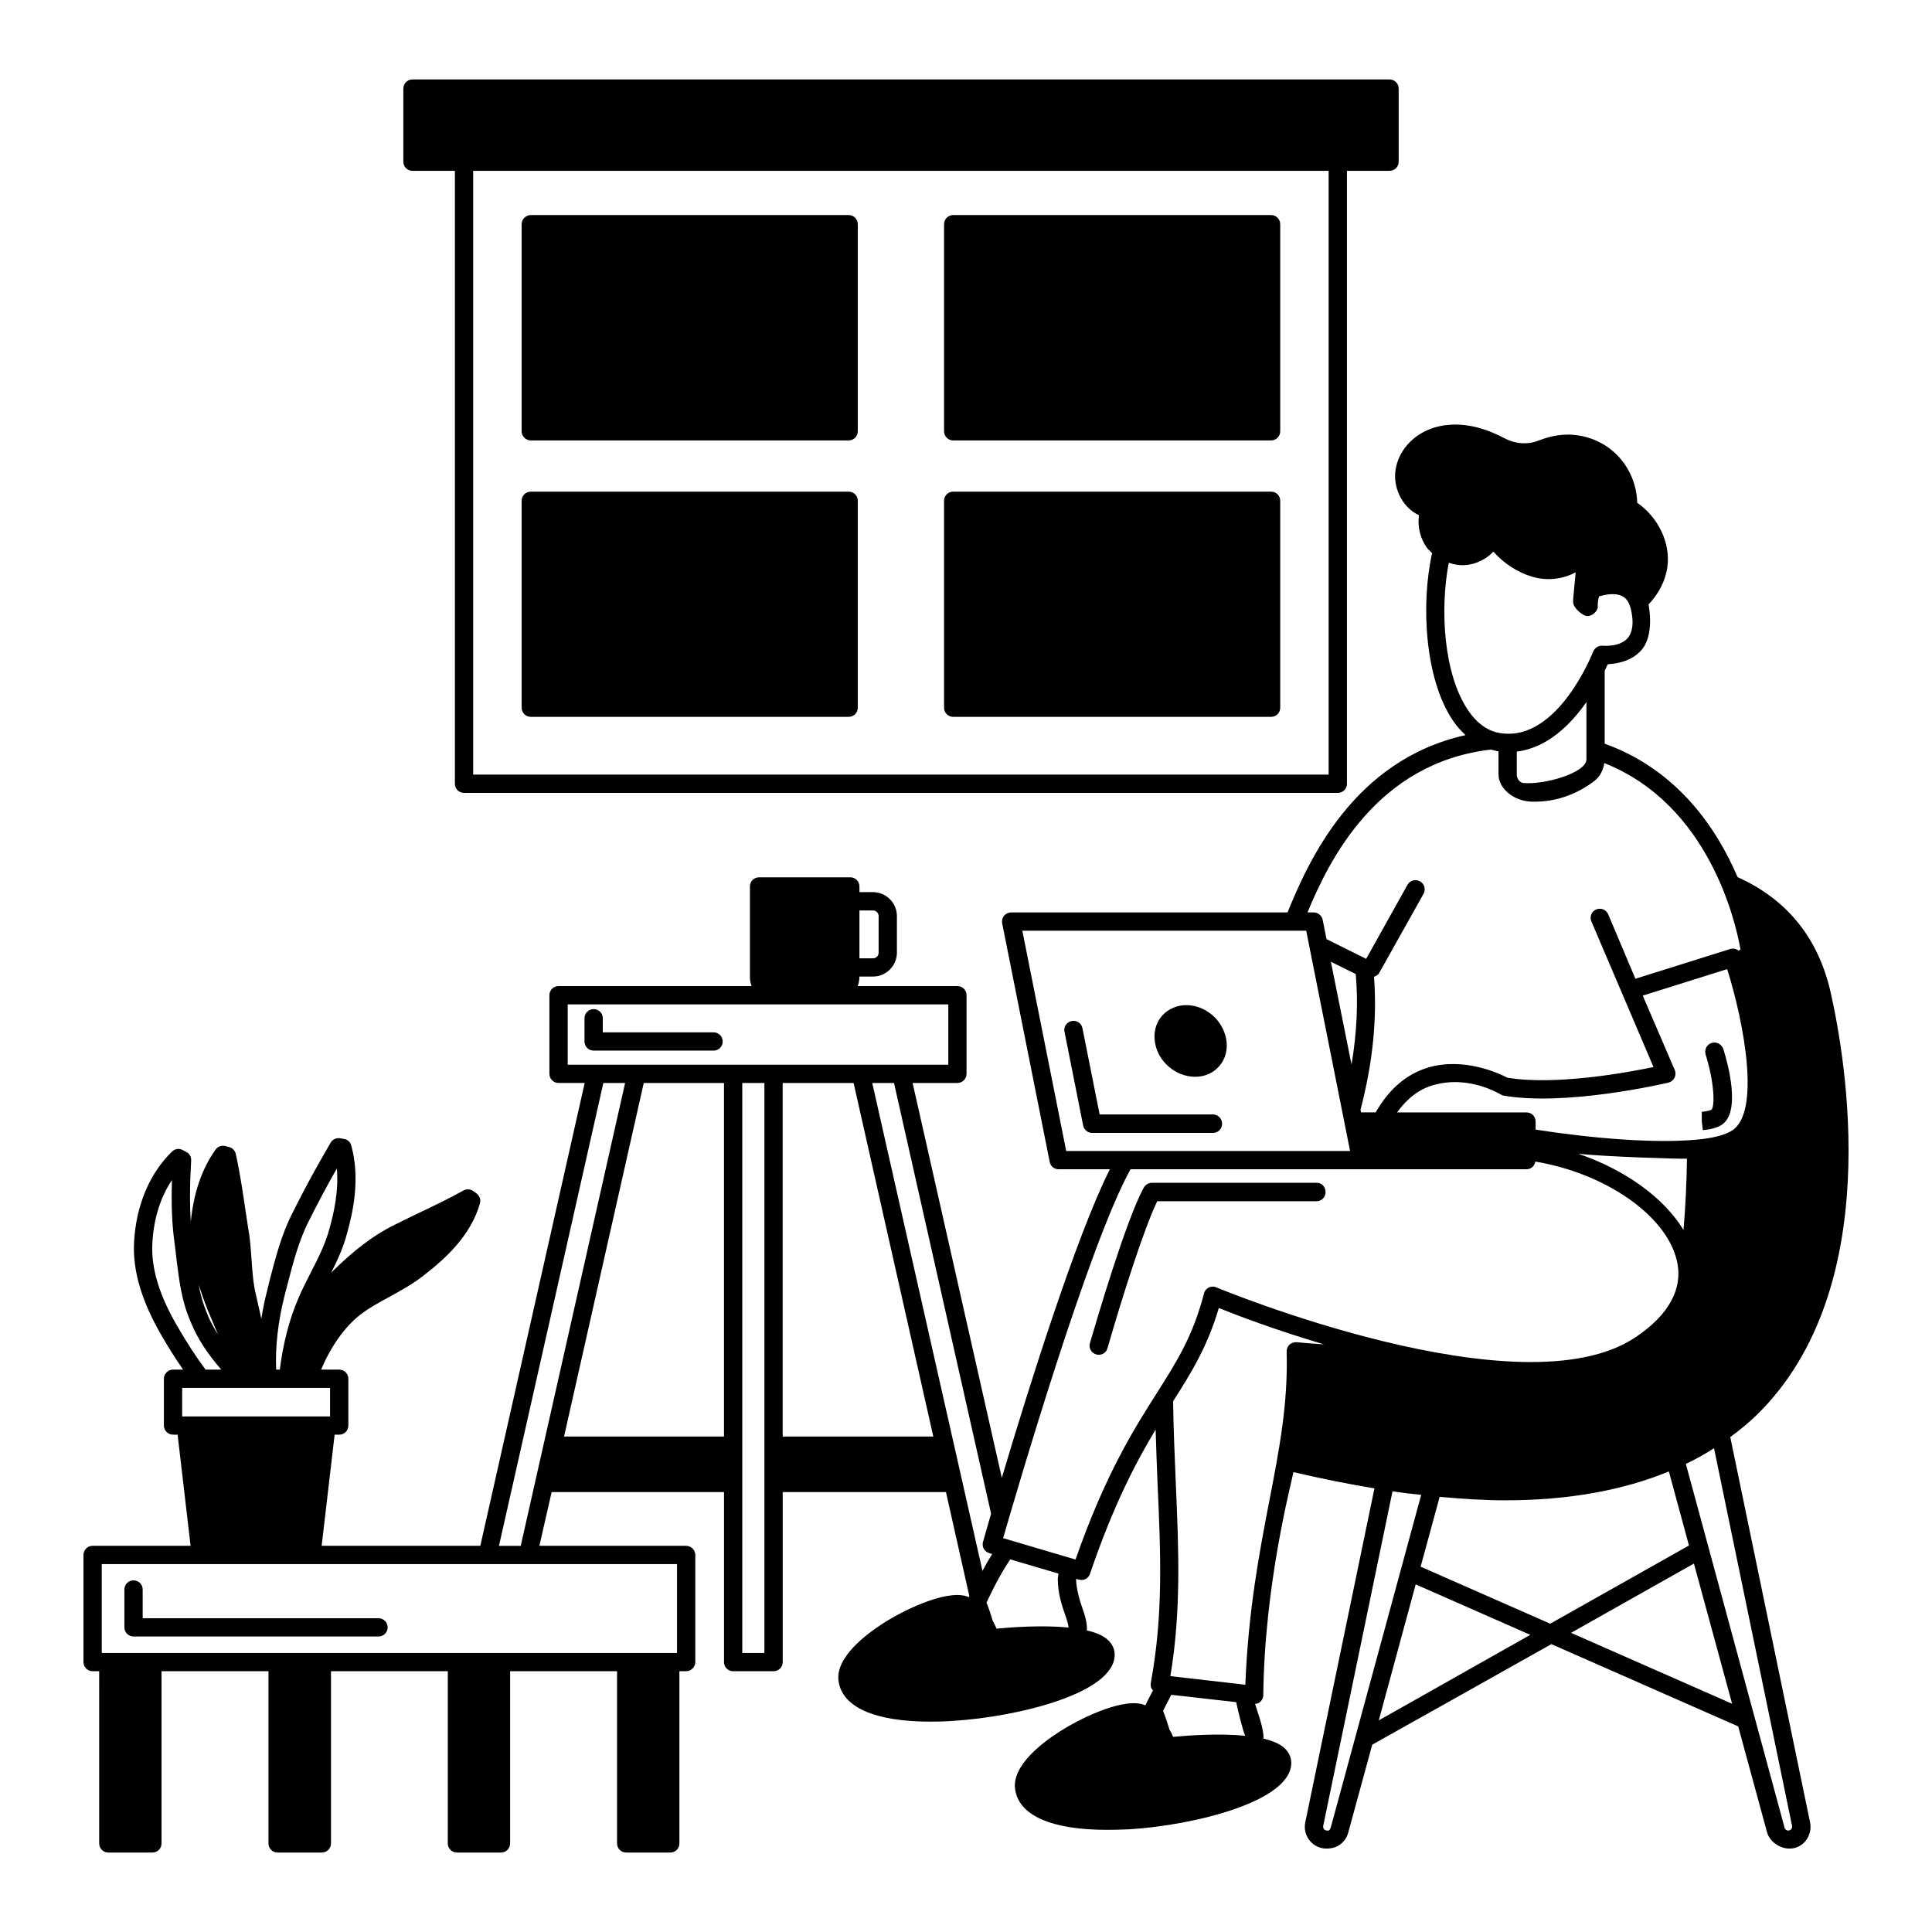
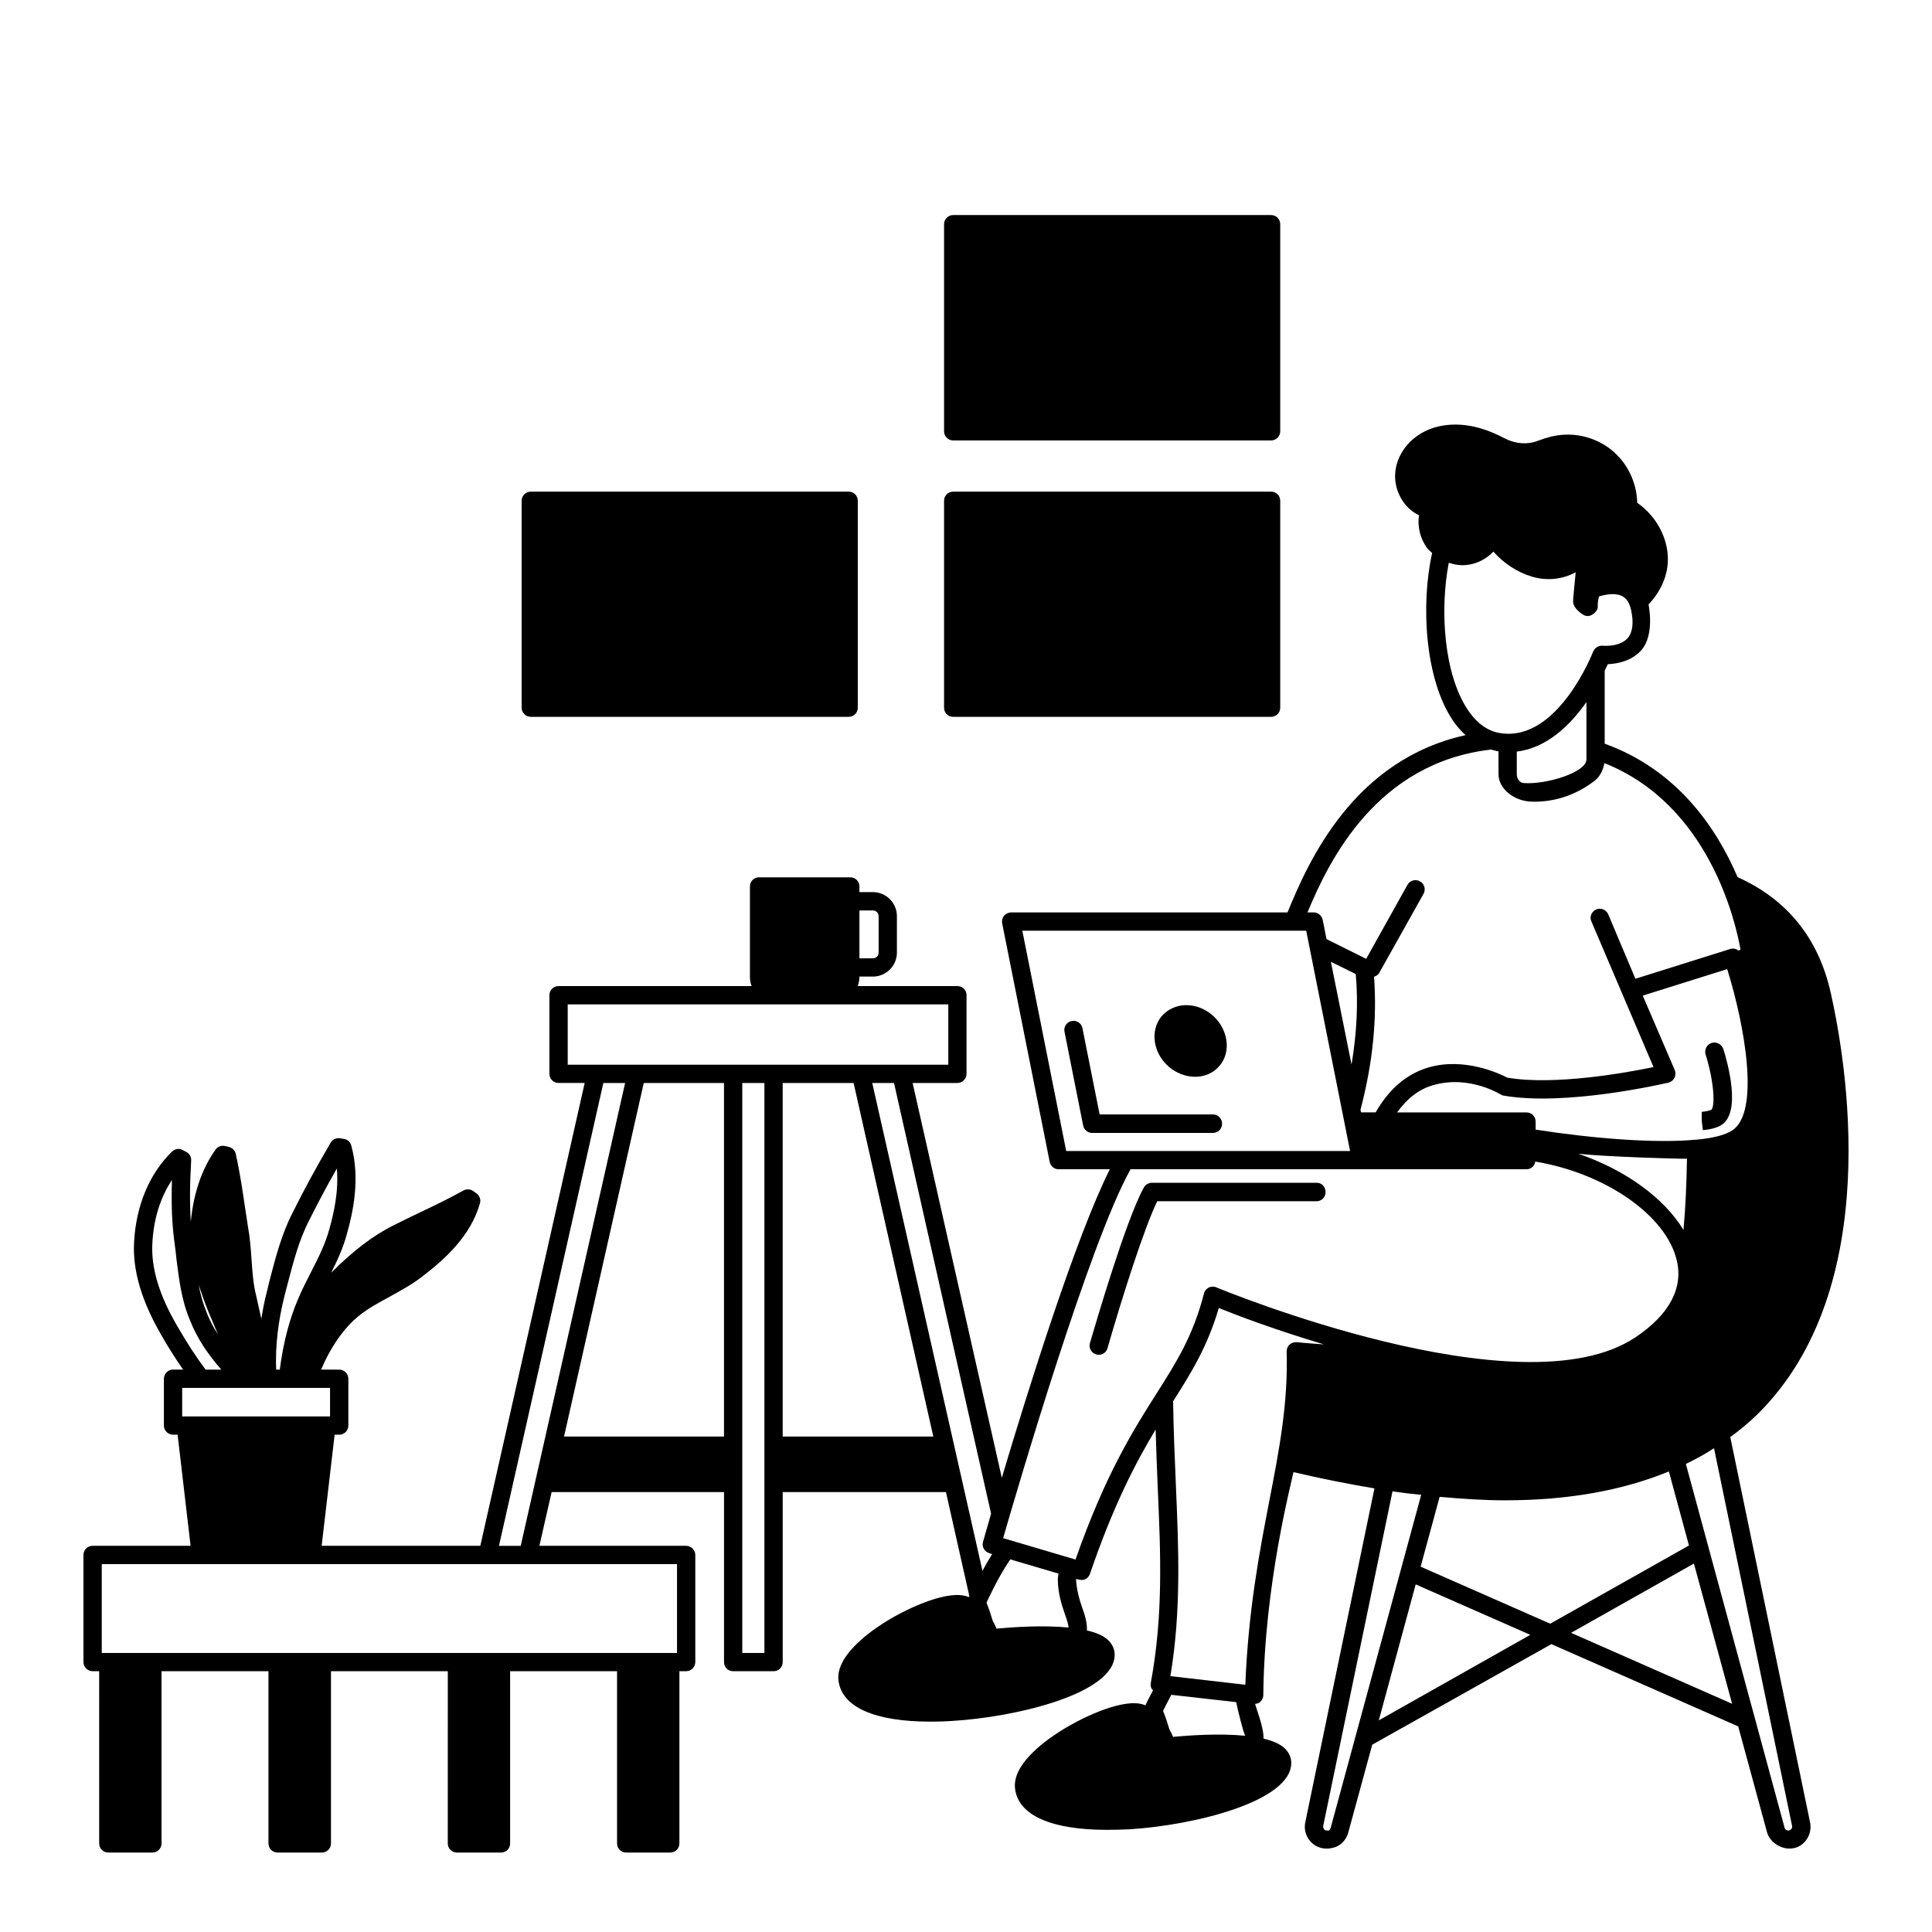
<svg xmlns="http://www.w3.org/2000/svg" fill="#000000" width="800px" height="800px" version="1.1" viewBox="144 144 512 512">
  <g>
    <path d="m602.54 524.84c2.519-1.84 4.941-3.828 7.168-6.008 34.008-33.473 23.445-94.078 19.426-111.86-3.246-14.387-11.578-24.656-24.656-30.52-5.523-12.934-15.938-28.438-35.219-35.363v-19.328c0.34-0.68 0.582-1.258 0.824-1.742 2.277-0.098 6.199-0.727 8.816-3.633 3.731-4.117 1.984-12.109 1.984-12.207 2.664-2.762 4.504-6.297 4.988-9.93 0.871-6.297-2.375-13.129-7.992-17.004-0.098-4.746-2.082-9.445-5.473-12.789-3.684-3.684-9.012-5.621-14.242-5.231-2.133 0.145-4.215 0.68-6.637 1.598-2.711 1.066-5.91 0.824-8.719-0.629-2.227-1.164-4.262-2.035-6.25-2.617-4.941-1.5-9.93-1.406-14 0.289-4.988 2.082-8.477 6.59-8.816 11.531-0.34 4.312 2.082 9.203 6.297 11.141-0.438 3.004 0.34 6.25 2.18 8.719 0.387 0.484 0.871 0.871 1.309 1.309-3.051 13.613-1.891 33.426 5.473 44.324 1.016 1.551 2.18 2.809 3.391 3.926-29.793 6.59-41.711 33.57-47.184 46.988h-73.242c-0.727 0-1.406 0.34-1.891 0.871-0.438 0.582-0.629 1.309-0.484 2.035l12.594 63.219c0.242 1.164 1.211 1.938 2.375 1.938h13.562c-8.914 17.684-21.703 58.473-28.629 81.773l-23.641-104.64h11.867c1.355 0 2.422-1.113 2.422-2.422v-20.832c0-1.355-1.066-2.422-2.422-2.422h-26.402c0.242-0.773 0.438-1.598 0.438-2.422v-0.098h3.586c3.488 0 6.348-2.859 6.348-6.348v-9.688c0-3.488-2.859-6.348-6.348-6.348h-3.586v-1.5c0-1.355-1.066-2.422-2.422-2.422h-24.172c-1.355 0-2.422 1.066-2.422 2.422v23.98c0 0.824 0.145 1.648 0.438 2.422h-51.156c-1.355 0-2.422 1.066-2.422 2.422v20.832c0 1.309 1.066 2.422 2.422 2.422h6.926l-27.66 122.66h-42.047l3.441-29.453h1.211c1.355 0 2.422-1.066 2.422-2.422v-12.402c0-1.309-1.066-2.422-2.422-2.422h-4.797c2.566-6.055 6.106-11.141 10.172-14.387 2.324-1.84 4.988-3.293 7.848-4.844 3.148-1.742 6.394-3.488 9.398-5.91 5.137-3.973 12.258-10.223 14.68-18.941 0.289-0.969-0.098-1.984-0.922-2.617l-0.871-0.629c-0.773-0.531-1.742-0.582-2.566-0.145-4.019 2.227-7.848 4.07-11.531 5.812-2.324 1.113-4.652 2.227-7.023 3.441-5.328 2.617-10.754 6.781-16.52 12.547 1.648-3.293 3.246-6.684 4.215-10.465 1.648-5.812 3.488-14.629 1.113-23.254-0.242-0.922-1.016-1.648-1.984-1.742l-1.066-0.195c-0.969-0.098-1.938 0.34-2.422 1.211-3.973 6.781-7.074 12.5-10.027 18.457-2.906 5.57-4.555 11.918-6.152 18.07l-0.629 2.617c-0.68 2.566-1.164 5.039-1.551 7.508l-1.355-6.055c-0.824-3.246-1.016-6.492-1.258-9.883-0.195-2.762-0.387-5.57-0.922-8.379l-0.727-4.797c-0.68-4.602-1.355-9.348-2.519-14.582-0.195-0.922-0.922-1.598-1.793-1.84l-1.016-0.242c-0.969-0.242-1.984 0.145-2.566 0.969-3.684 5.184-5.812 11.625-6.539 19.086-0.289-4.555-0.289-9.688 0.098-16.227 0.047-0.969-0.438-1.84-1.309-2.277l-0.922-0.484c-0.926-0.543-2.043-0.348-2.816 0.379-5.957 5.766-9.543 14.242-10.078 23.93-0.434 7.606 1.988 15.746 7.316 24.902 1.355 2.375 3.344 5.621 5.668 8.961h-2.664c-1.309 0-2.422 1.113-2.422 2.422v12.402c0 1.355 1.113 2.422 2.422 2.422h1.211l3.441 29.453h-25.969c-1.355 0-2.422 1.113-2.422 2.422v28.387c0 1.309 1.066 2.422 2.422 2.422h1.742l0.004 45.637c0 1.355 1.066 2.422 2.422 2.422h11.676c1.355 0 2.422-1.066 2.422-2.422v-45.633h28.34v45.633c0 1.355 1.066 2.422 2.422 2.422h11.723c1.355 0 2.422-1.066 2.422-2.422v-45.633h30.957l-0.004 45.633c0 1.355 1.066 2.422 2.422 2.422h11.676c1.355 0 2.422-1.066 2.422-2.422v-45.633h28.34v45.633c0 1.355 1.066 2.422 2.422 2.422h11.676c1.355 0 2.422-1.066 2.422-2.422v-45.633h1.793c1.309 0 2.422-1.113 2.422-2.422v-28.387c0-1.309-1.113-2.422-2.422-2.422h-38.898l3.246-14.242h45.684v45.051c0 1.355 1.066 2.422 2.422 2.422h10.707c1.355 0 2.422-1.066 2.422-2.422v-45.051h43.262l6.199 27.562c-0.047 0.098-0.098 0.195-0.145 0.289-4.941-2.277-16.082 2.711-22.621 6.879-4.746 3.051-12.645 9.059-11.918 15.211 0.871 7.074 9.641 10.898 24.367 10.898 1.891 0 3.875-0.047 5.91-0.195 17.344-1.066 42.922-7.363 42.922-17.535 0-1.551-0.68-2.906-1.891-4.019-1.258-1.113-3.148-1.891-5.473-2.422 0.098-2.082-0.531-4.019-1.211-5.957-1.742-4.844-1.648-7.703-1.648-7.703s0.773 0.242 1.406 0.289c1.016 0.047 1.938-0.629 2.277-1.648 6.25-18.312 12.207-29.598 17.391-38.223 0.145 5.086 0.34 10.027 0.531 14.824 0.824 18.41 1.5 34.297-1.793 52.223-0.145 0.68-0.047 1.598 0.582 2.035-1.066 1.984-1.742 3.391-2.035 4.019-4.941-2.277-16.082 2.711-22.621 6.879-4.797 3.051-12.691 9.059-11.918 15.211 0.871 7.074 9.641 10.898 24.367 10.898 1.84 0 3.828-0.047 5.91-0.145 17.293-1.066 42.922-7.41 42.922-17.586 0-1.551-0.68-2.906-1.891-4.019-1.258-1.113-3.195-1.891-5.473-2.422 0.145-2.809-1.938-8.043-2.227-9.203 0.484-0.047 0.969-0.195 1.355-0.531 0.484-0.438 0.824-1.113 0.824-1.793 0.289-29.355 7.461-56.293 7.992-59.102 7.41 1.742 14.531 3.148 21.461 4.312l-18.312 88.41c-0.68 3.051 1.164 6.106 4.215 6.879 1.742 0.438 3.586-0.047 4.504-0.582 1.309-0.773 2.277-2.035 2.664-3.535l6.348-23.254c0.145-0.047 47.473-26.645 47.473-26.645l49.508 21.801 7.652 28.098c0.727 2.617 3.875 4.699 6.832 4.215 3.195-0.484 5.231-3.777 4.555-6.926zm-230.78-139.56h3.586c0.824 0 1.5 0.68 1.5 1.5v9.688c0 0.824-0.68 1.5-1.5 1.5h-3.586zm231.32 58.277c-1.891 1.258-5.231 2.082-9.496 2.469h-0.047-0.098c-10.707 1.016-27.176-0.289-42.484-2.664v-2.133c0-1.355-1.066-2.422-2.422-2.422h-34.297c2.617-3.633 5.766-6.152 9.543-7.219 9.883-2.859 18.168 2.664 18.41 2.711 16.566 3.004 42.871-3.148 43.988-3.391 0.68-0.195 1.258-0.629 1.598-1.309 0.289-0.629 0.34-1.355 0.047-2.035l-8.477-19.715 22.379-7.023c4.648 14.875 8.766 37.883 1.355 42.73zm-12.016 7.508c-0.098 6.492-0.387 12.887-0.922 18.895-5.137-8.527-15.5-15.984-27.855-20.199 6.883 0.77 26.84 1.402 28.777 1.305zm-63.121-157.93c1.551 0.531 3.195 0.773 4.797 0.582 2.664-0.289 5.184-1.598 7.023-3.535 2.664 3.051 6.348 5.473 10.223 6.637 4.019 1.211 8.234 0.68 11.578-1.164-0.047 1.066-0.68 6.492-0.68 7.894 0.145 1.84 2.519 3.246 2.519 3.246 1.984 1.453 4.07-0.922 4.019-1.891-0.047-1.066 0.098-1.984 0.34-2.859 6.199-1.793 7.559 0.922 8.09 2.277 0.047 0.047 0.289 0.871 0.387 1.258 0.773 3.441 0.438 6.008-0.922 7.559-2.18 2.422-6.539 1.984-6.59 1.984-1.066-0.098-2.082 0.531-2.519 1.551-0.098 0.242-9.254 23.738-24.32 21.652-3.441-0.438-6.441-2.519-8.863-6.152-6.391-9.441-7.504-26.539-5.082-39.039zm36.477 36.914v15.211c0 3.441-10.754 6.734-16.664 6.25-0.969-0.047-1.793-1.113-1.793-2.277v-6.055c8.09-0.969 14.293-7.172 18.457-13.129zm-25.285 12.594c0.68 0.145 1.309 0.387 1.984 0.484v6.106c0 3.684 4.019 7.121 8.863 7.219 6.106 0.145 11.625-1.793 16.469-5.426 1.5-1.113 2.422-2.906 2.711-4.797 27.711 10.996 34.781 42 36.09 49.41l-0.531 0.289c-0.582-0.484-1.406-0.68-2.18-0.438l-25.141 7.894-7.219-17.102c-0.531-1.211-1.938-1.793-3.195-1.258-1.211 0.531-1.793 1.938-1.258 3.148l16.469 38.609c-7.121 1.5-26.258 4.941-38.754 2.809-2.035-1.066-11.434-5.523-21.023-2.664-5.766 1.742-10.367 5.766-13.855 11.867h-3.875l-0.145-0.68c3.293-12.594 4.41-24.172 3.586-35.266 0.582-0.195 1.113-0.484 1.406-1.066l11.723-20.926c0.629-1.164 0.242-2.664-0.969-3.293-1.164-0.68-2.617-0.242-3.293 0.922l-10.949 19.621-10.512-5.231-1.016-5.137c-0.242-1.113-1.258-1.938-2.375-1.938h-1.648c5.812-14.043 18.457-39.672 48.637-43.16zm-36.965 83.469-5.473-27.227 6.59 3.246c0.676 7.656 0.289 15.602-1.117 23.98zm-75.617 22.914-11.625-58.375h75.23l11.625 58.375zm-207.1 38.172 0.68-2.617c1.598-6.152 3.102-11.965 5.766-17.102 2.277-4.555 4.602-8.961 7.363-13.805 0.531 5.91-0.773 11.723-1.938 15.891-1.113 4.168-3.051 7.945-4.941 11.625-1.164 2.324-2.422 4.699-3.391 7.074-2.324 5.379-3.973 11.82-4.844 18.699h-0.969c-0.246-6.055 0.484-12.742 2.273-19.766zm-20.344 4.117 2.664 6.348c-1.113-1.793-2.18-3.633-2.953-5.715-1.016-2.422-1.695-4.894-2.18-7.461 0.773 2.277 1.547 4.555 2.469 6.828zm-8.043 4.266c-4.894-8.332-7.074-15.598-6.684-22.188 0.34-6.394 2.133-12.109 5.184-16.664-0.195 6.539 0 11.676 0.68 16.566 0.195 1.5 0.387 3.004 0.531 4.504 0.68 5.281 1.309 10.754 3.535 15.984 1.984 5.137 5.039 9.398 8.332 13.176l-4.164 0.004c-2.473-3.293-5.039-7.266-7.414-11.383zm1.211 23.785v-7.559h39.191v7.559zm131.14 39.141v23.543h-152.45v-23.543zm-41.418-4.844h-5.766l27.66-122.66h5.766zm53.867-28.969h-42.387l21.121-93.688h21.266zm10.707 57.355h-5.863v-151.04h5.863zm-52.125-155.89v-15.984h100.86v15.984zm56.969 98.535v-93.688h18.797l21.121 93.688zm23.738-93.688h5.766l25.723 114.13c-1.211 4.215-1.984 6.926-2.133 7.461-0.387 1.309 0.387 2.617 1.648 3.004l0.773 0.242c-0.969 1.551-1.84 3.051-2.566 4.457zm32.941 144.6c-0.242-0.582-0.582-1.309-1.016-2.082-0.531-1.793-1.066-3.391-1.648-4.797 0 0 2.953-6.59 6.297-11.48l12.789 3.777c-0.047 0.484-0.195 1.016-0.195 1.453 0.047 3.926 1.066 6.879 1.891 9.301 0.531 1.5 0.871 2.566 0.969 3.535-6.879-0.676-14.969-0.094-19.086 0.293zm46.793 28.68c-0.242-0.582-0.531-1.211-0.969-1.938-0.438-1.5-1.016-3.246-1.695-4.941 0.438-0.922 1.211-2.422 2.18-4.262l17.199 1.938c0.387 2.035 1.84 7.801 2.375 8.914-6.879-0.68-14.969-0.102-19.09 0.289zm32.75-104.59c-0.68-0.047-1.406 0.195-1.891 0.629-0.531 0.484-0.773 1.164-0.773 1.84 0.387 13.66-1.891 25.676-4.602 39.625-2.617 13.613-5.57 28.969-6.348 48.684l-19.863-2.277c2.906-17.441 2.18-33.621 1.453-50.719-0.289-7.074-0.629-14.387-0.727-22.137 4.844-7.606 9.059-14.387 12.109-24.707 4.652 1.891 14.969 5.812 27.855 9.641-4.453-0.289-7.168-0.578-7.215-0.578zm-21.316-14.535c-0.629-0.289-1.355-0.242-1.984 0.047-0.629 0.34-1.113 0.871-1.258 1.551-2.953 11.336-7.168 17.973-12.5 26.402-6.055 9.543-13.562 21.316-21.559 44.133l-19.184-5.668c3.777-13.078 22.816-78.141 33.766-97.758h104.93c1.211 0 2.18-0.871 2.324-2.035 18.457 3.051 34.684 14.195 37.496 26.16 1.793 7.41-2.035 14.484-10.996 20.441-30.281 20.203-110.21-12.934-111.04-13.273zm30.328 143.2c-0.387 0.773-0.242 0.824-1.258 0.727-0.531-0.145-0.824-0.68-0.727-1.211l18.359-88.652c2.566 0.387 5.086 0.68 7.606 0.922zm12.738-28.438 9.785-36.043 30.375 13.371zm45.441-25.625-34.348-15.113 5.039-18.504c5.957 0.531 11.82 0.922 17.293 0.922 16.762 0 31.199-2.617 43.453-7.652l5.328 19.621zm5.519 2.422 32.555-18.359 10.125 37.156zm57.746 52.367c-0.531 0.098-1.016-0.195-1.164-0.727l-26.16-96.402c2.617-1.258 5.086-2.617 7.461-4.168l20.684 100.08c0.102 0.539-0.238 1.117-0.82 1.215z" />
    <path d="m480.85 200.99h-84.242c-1.355 0-2.422 1.113-2.422 2.422v54.887c0 1.309 1.066 2.422 2.422 2.422h84.242c1.355 0 2.422-1.113 2.422-2.422v-54.887c0-1.305-1.066-2.422-2.422-2.422z" />
-     <path d="m368.9 200.99h-84.242c-1.309 0-2.422 1.113-2.422 2.422v54.887c0 1.309 1.113 2.422 2.422 2.422h84.242c1.355 0 2.422-1.113 2.422-2.422v-54.887c0-1.305-1.066-2.422-2.422-2.422z" />
    <path d="m480.85 274.29h-84.242c-1.355 0-2.422 1.066-2.422 2.422v54.836c0 1.355 1.066 2.422 2.422 2.422h84.242c1.355 0 2.422-1.066 2.422-2.422v-54.836c0-1.355-1.066-2.422-2.422-2.422z" />
    <path d="m368.9 274.29h-84.242c-1.309 0-2.422 1.066-2.422 2.422v54.836c0 1.355 1.113 2.422 2.422 2.422h84.242c1.355 0 2.422-1.066 2.422-2.422v-54.836c0-1.355-1.066-2.422-2.422-2.422z" />
    <path d="m458.37 410.37c-2.519 0-4.894 1.066-6.492 2.906-1.598 1.891-2.227 4.41-1.793 7.023 0.824 5.086 5.523 9.059 10.656 9.059 2.617 0 4.894-1.066 6.441-2.906 1.598-1.84 2.227-4.359 1.793-6.977-0.867-5.137-5.516-9.105-10.605-9.105z" />
-     <path d="m253.31 189.27h11.238v162.43c0 1.355 1.066 2.422 2.422 2.422h231.56c1.355 0 2.422-1.066 2.422-2.422v-162.43h11.289c1.355 0 2.422-1.066 2.422-2.422v-19.375c0-1.309-1.066-2.422-2.422-2.422h-258.93c-1.355 0-2.422 1.113-2.422 2.422v19.379c0 1.352 1.066 2.418 2.422 2.418zm16.082 0h226.71v160.01h-226.71z" />
    <path d="m465.45 439.34h-30.035l-4.555-22.863c-0.242-1.309-1.551-2.18-2.859-1.891-1.309 0.242-2.18 1.551-1.891 2.859l4.941 24.852c0.242 1.113 1.211 1.938 2.375 1.938h32.02c1.355 0 2.422-1.066 2.422-2.422 0.004-1.359-1.062-2.473-2.418-2.473z" />
    <path d="m597.6 420.39c-1.258 0.387-1.984 1.742-1.598 3.051 2.375 7.606 2.469 13.758 1.551 14.629-0.242 0.145-1.066 0.438-2.566 0.582v2.422l0.289 2.422c2.227-0.195 3.875-0.68 4.988-1.406 5.184-3.391 1.648-16.227 0.438-20.105-0.484-1.305-1.84-1.984-3.102-1.594z" />
-     <path d="m179.39 577.69h64.914c1.355 0 2.422-1.066 2.422-2.422s-1.066-2.422-2.422-2.422h-62.492v-7.606c0-1.355-1.066-2.422-2.422-2.422s-2.422 1.066-2.422 2.422v10.027c0 1.355 1.117 2.422 2.422 2.422z" />
-     <path d="m333.1 417.58h-29.355v-3.731c0-1.355-1.066-2.422-2.422-2.422-1.355 0-2.422 1.066-2.422 2.422v6.152c0 1.355 1.066 2.422 2.422 2.422h31.777c1.355 0 2.422-1.066 2.422-2.422 0-1.355-1.113-2.422-2.422-2.422z" />
    <path d="m492.96 457.45h-43.695c-0.871 0-1.695 0.484-2.133 1.258-4.699 8.43-12.691 35.801-14.289 41.227-0.387 1.309 0.387 2.617 1.648 3.004 0.242 0.047 0.438 0.098 0.68 0.098 1.066 0 2.035-0.68 2.324-1.742 3.973-13.805 9.688-31.73 13.176-38.949h42.195c1.355 0 2.422-1.066 2.422-2.422-0.004-1.359-0.973-2.473-2.328-2.473z" />
  </g>
</svg>